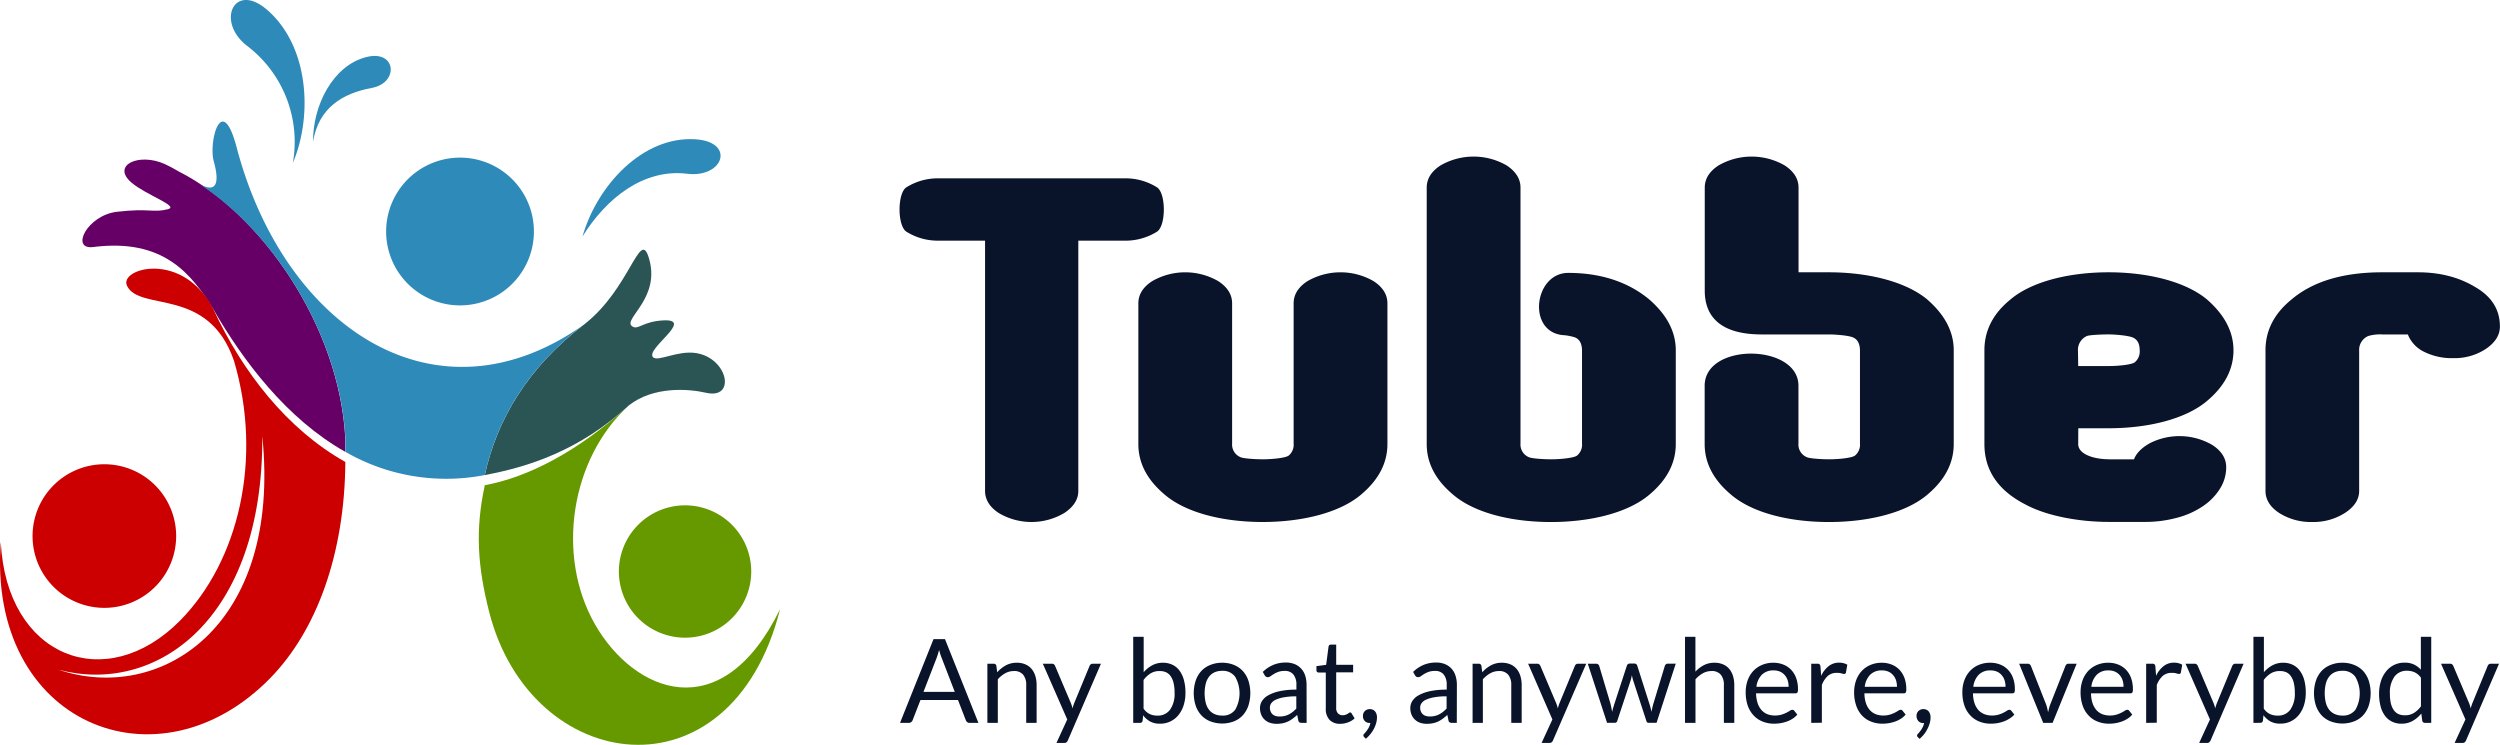
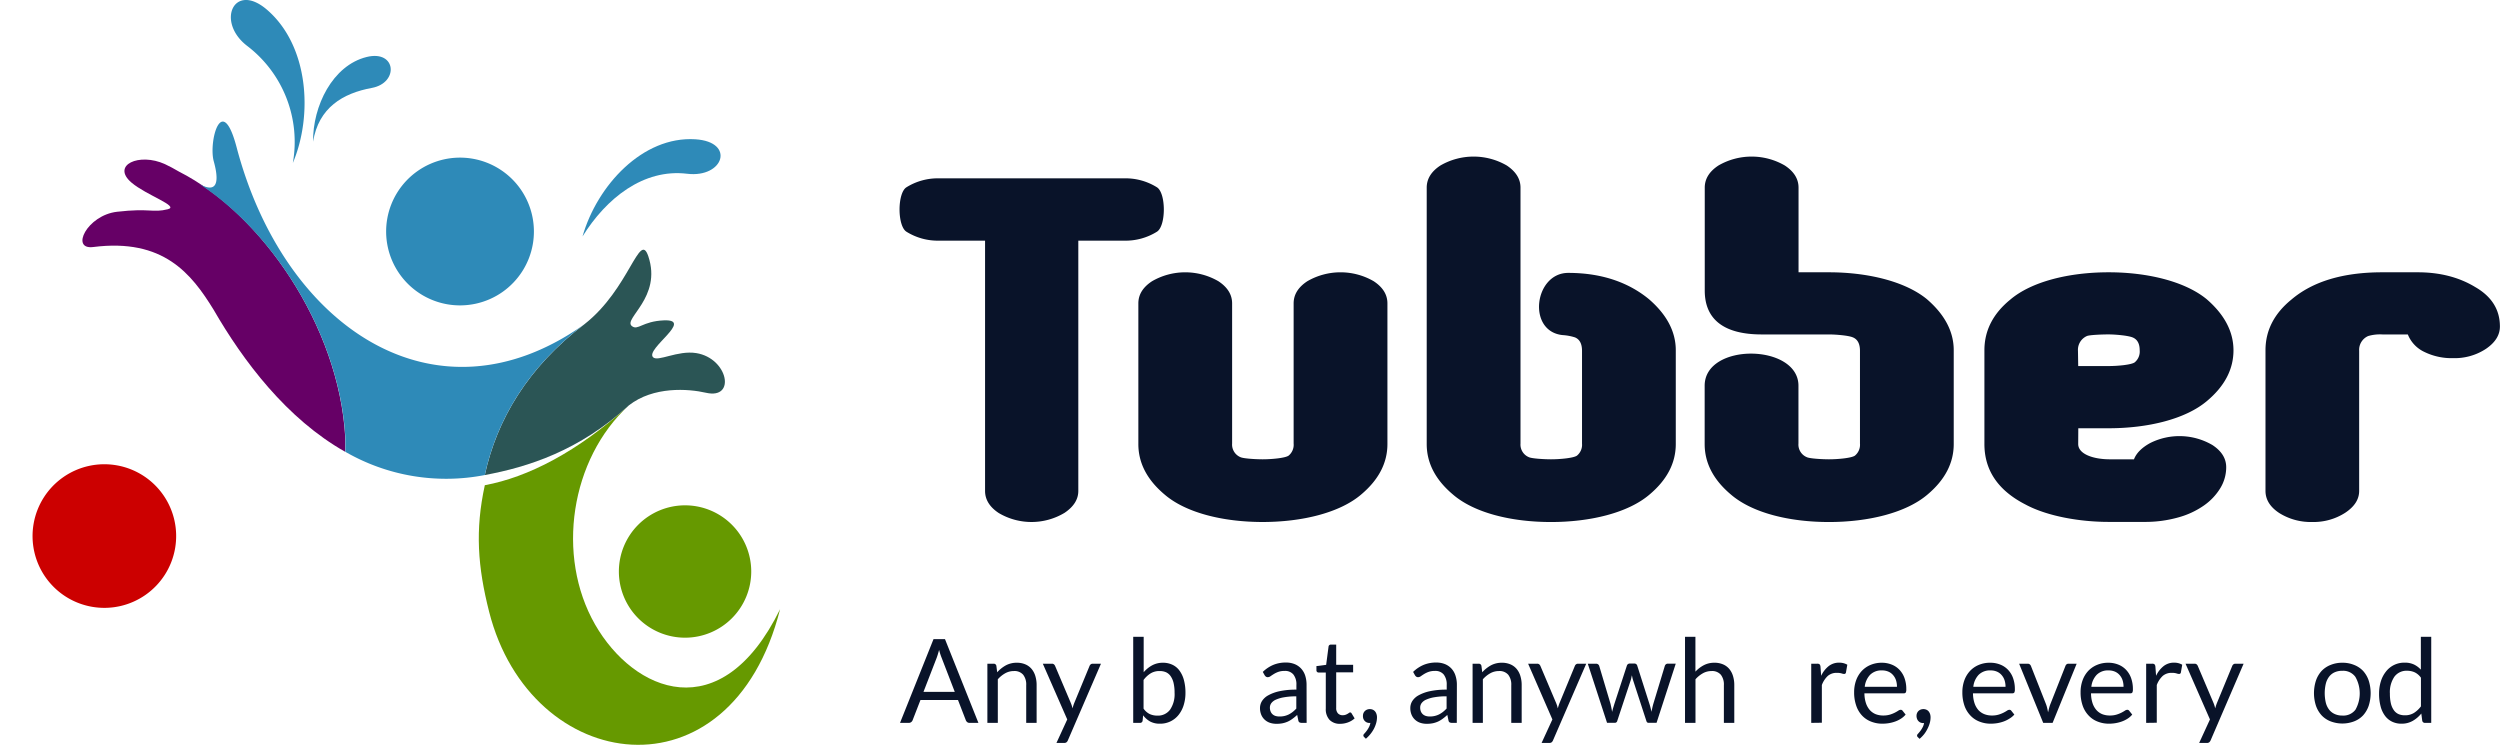
<svg xmlns="http://www.w3.org/2000/svg" viewBox="0 0 831.09 247.6">
  <defs>
    <style>.cls-1{fill:#c00;}.cls-1,.cls-2,.cls-3,.cls-7{fill-rule:evenodd;}.cls-2{fill:#690;}.cls-3,.cls-6{fill:#2e8ab8;}.cls-4{fill:#2b5555;}.cls-5{fill:#606;}.cls-7,.cls-8{fill:#091329;}</style>
  </defs>
  <title>Middel 1</title>
  <g id="Laag_2" data-name="Laag 2">
    <g id="Foreground">
      <path class="cls-1" d="M21,158.65a23.87,23.87,0,1,1-5.86,33.25A23.88,23.88,0,0,1,21,158.65Z" />
      <path class="cls-2" d="M243.32,174.46a22,22,0,1,0,0,31.06A22,22,0,0,0,243.32,174.46Z" />
      <path class="cls-3" d="M138.82,56.86a24.56,24.56,0,1,1-6,34.2A24.55,24.55,0,0,1,138.82,56.86Z" />
      <path class="cls-3" d="M97.35,54.18c6.71-15.86,5.31-38.92-8.54-50.9-11-9.51-17.1,3.88-6.72,11.92A40.12,40.12,0,0,1,97.35,54.18Z" />
      <path class="cls-3" d="M193.65,78.6c4.85-16.94,20-33.39,37.47-32.3,13.44.83,9.5,12.94-2.7,11.46C213.89,56,201.52,65.94,193.65,78.6Z" />
      <path class="cls-3" d="M104.08,47.1c-.14-11.8,6.45-25.35,17.83-28.16,9.86-2.42,10.78,8.61,1.69,10.29C114,31,105.9,35.77,104.08,47.1Z" />
      <path class="cls-2" d="M162.6,203.36c-3.79-14.94-4.69-27.11-1.43-42.06,14.37-2.66,30.81-11.09,47.88-26.54-19.44,17.83-24.29,50-11.24,72.82,12.83,22.42,41.88,35,61.52-5.07C243,267.12,176.39,257.71,162.6,203.36Z" />
      <path class="cls-4" d="M217.09,118.75c1.55,1.64,8.16-2.36,14.36-1.37,10.56,1.69,13.35,15.51,3.25,13.19-5.93-1.36-17.48-2.19-25.64,4.19-16.46,15.08-33.52,20.5-47.89,23.16,4-18.35,14.26-35.8,33.11-50.13,15-11.74,18.3-31.31,21.24-22.61C220.15,98.9,207,106,210.06,108.4c2,1.59,3.45-1.6,10.64-1.9C230.86,106.08,214.5,116,217.09,118.75Z" />
      <path class="cls-5" d="M54.85,54.57c1.49.68,3.07,1.56,4.69,2.5,27.2,13.77,53.21,51.19,55.23,88.42,0,1.57,0,3.14,0,4.71C95.34,139.25,80.88,120.06,71,102.94,63.64,91,54.36,79.16,31,82.12c-7.7,1-2.09-10.56,7.91-11.72,10.94-1.27,11.83.42,16.88-.84,4-1-7.15-4.65-12.09-8.87C36.9,54.87,46.28,50.65,54.85,54.57Z" />
      <path class="cls-6" d="M194.28,107.79c-18.85,14.33-29.11,31.78-33.11,50.13a67.06,67.06,0,0,1-46.36-7.72c0-1.56,0-3.14,0-4.71C112.92,111.31,90.84,77,66.14,61.1c7.42,4.19,6.12-3.16,4.92-7.48-1.79-6.44,2.66-23.38,7.6-4.65C94.36,108.61,144.78,143,194.28,107.79Z" />
-       <path class="cls-1" d="M87.19,144.93C93.73,208.69,53,234,19.41,222.62,51.93,231.28,87.61,205.94,87.19,144.93ZM59.93,206.24C79.3,186.6,87.48,152.6,77.77,119.9,69.24,95.1,46.44,103.76,42.22,95,39.43,89.21,60.88,83,71,102.93c9.6,20.67,24.34,39.7,43.81,50.65-.23,30.78-9.64,56.09-24.86,71.73C52.69,263.62-4.32,240.79.26,180.13,2.11,218.56,35.22,231.31,59.93,206.24Z" />
      <path class="cls-7" d="M608,111.18H585.66c-12.77,0-18.94-5.15-18.94-14.59V62.38q0-4.38,4.55-7.36a22,22,0,0,1,22.07,0q4.56,3,4.56,7.36V90.52H608c12.85,0,25.32,3,32.56,8.93q8.94,7.71,8.93,17v31.17q0,9.46-8.75,16.81c-7.13,6.07-19.66,9.11-32.74,9.11s-25.43-3-32.55-9.11q-8.76-7.35-8.76-16.81V128.22c0-14.43,31.18-14,31.18,0v19.21a4.54,4.54,0,0,0,2.8,4.56c1,.47,5.12.7,7.33.7,3,0,7.54-.41,8.65-1.23a4.66,4.66,0,0,0,1.67-4V116.61q0-3.49-2.37-4.46C614.41,111.5,610.13,111.18,608,111.18Zm145.13,5.26q0-9.81,8.58-16.82,10.69-9.11,30.3-9.1h11.74q11,0,19.09,4.9,8.22,4.72,8.22,13.13c0,2.81-1.51,5.26-4.55,7.36a18.89,18.89,0,0,1-11,3.15,20.56,20.56,0,0,1-9.63-2.1,10.83,10.83,0,0,1-5.43-5.78H792a14,14,0,0,0-4.73.53,5,5,0,0,0-3,4.9V163.2q0,4.2-4.65,7.27a19.41,19.41,0,0,1-10.94,3.06,19.71,19.71,0,0,1-11-3q-4.55-3-4.55-7.35Zm-62.26,5.25H701c3,0,7.54-.41,8.65-1.23a4.65,4.65,0,0,0,1.66-4c0-2.22-.78-3.65-2.36-4.29s-5.85-1-8-1c-2.34,0-6.34.18-7.16.53a5,5,0,0,0-3,4.9Zm0,25.92c0,3.39,5.12,5.08,10.49,5.08h8.05q1.23-3.15,5.43-5.43a21.72,21.72,0,0,1,20.67.7q4.56,3,4.56,7.36a13.33,13.33,0,0,1-1.93,6.91,19.22,19.22,0,0,1-5.43,5.78,27.53,27.53,0,0,1-8.58,4,40.53,40.53,0,0,1-11.38,1.49H701c-9.69,0-20.53-1.93-27.65-5.78q-13.67-7-13.66-20.14V116.44q0-9.81,8.58-16.82c7.12-6.07,19.65-9.1,32.73-9.1,12.84,0,25.32,3,32.56,8.93q8.92,7.71,8.93,17,0,9.45-8.76,16.81c-7.12,6.07-19.65,9.11-32.73,9.11H690.9ZM521.34,90.72c12,0,20.66,3.67,26.82,8.73q8.93,7.71,8.93,17v31.17q0,9.46-8.76,16.81c-7.12,6.07-19.65,9.11-32.73,9.11s-25.43-3-32.55-9.11q-8.76-7.35-8.76-16.81V62.38q0-4.38,4.55-7.36a22,22,0,0,1,22.07,0c3,2,4.56,4.44,4.56,7.36v85.05a4.54,4.54,0,0,0,2.8,4.56c1.05.47,5.11.7,7.33.7,3,0,7.54-.41,8.65-1.23a4.66,4.66,0,0,0,1.67-4V116.61q0-3.49-2.37-4.46a17.16,17.16,0,0,0-4.16-.76C507.58,110.09,510.06,90.72,521.34,90.72Zm-101.6,82.81c-13,0-25.44-3-32.56-9.11q-8.76-7.35-8.75-16.81V100.85c0-2.92,1.51-5.37,4.55-7.36a22,22,0,0,1,22.06,0q4.56,3,4.56,7.36v46.58a4.55,4.55,0,0,0,2.8,4.56c1.05.47,5.12.7,7.34.7,3,0,7.54-.41,8.65-1.23a4.66,4.66,0,0,0,1.66-4V100.85q0-4.38,4.55-7.36a22,22,0,0,1,22.07,0q4.56,3,4.56,7.36v46.76q0,9.46-8.76,16.81C445.34,170.49,432.81,173.53,419.74,173.53ZM358.47,163.2q0,4.2-4.55,7.27a21.36,21.36,0,0,1-21.9.08q-4.54-3-4.55-7.35V80H312.29a19.66,19.66,0,0,1-11-3c-3-2-3-12.72,0-14.71a19.66,19.66,0,0,1,11-3h61.36a19.68,19.68,0,0,1,11,3c3,2,3,12.73,0,14.71a19.68,19.68,0,0,1-11,3H358.47Z" />
      <path class="cls-8" d="M325.26,240.31h-2.91a1.25,1.25,0,0,1-.82-.25,1.57,1.57,0,0,1-.46-.64l-2.6-6.72H306l-2.61,6.72a1.5,1.5,0,0,1-.46.62,1.26,1.26,0,0,1-.82.27h-2.91l11.13-27.83h3.82ZM307,230h10.4l-4.37-11.33a19.91,19.91,0,0,1-.84-2.62q-.21.79-.42,1.47c-.13.44-.27.84-.39,1.17Z" />
      <path class="cls-8" d="M328.24,240.31V220.64h2.06a.87.87,0,0,1,.93.71l.27,2.14a11.09,11.09,0,0,1,2.86-2.29,7.52,7.52,0,0,1,3.67-.88,7,7,0,0,1,2.84.54,5.49,5.49,0,0,1,2.06,1.51,6.66,6.66,0,0,1,1.25,2.36,10.13,10.13,0,0,1,.43,3.05v12.53h-3.46V227.78a5.27,5.27,0,0,0-1-3.46,3.79,3.79,0,0,0-3.11-1.24,5.84,5.84,0,0,0-2.87.74,9.37,9.37,0,0,0-2.46,2v14.49Z" />
      <path class="cls-8" d="M355,246.12a1.71,1.71,0,0,1-.43.62,1.19,1.19,0,0,1-.81.24h-2.56l3.59-7.81-8.12-18.53h3a1,1,0,0,1,.7.22,1.41,1.41,0,0,1,.37.49l5.26,12.4c.12.28.22.57.31.85s.15.58.22.88l.27-.88c.09-.28.2-.58.31-.87l5.11-12.38a1.16,1.16,0,0,1,.4-.51,1,1,0,0,1,.61-.2H366Z" />
      <path class="cls-8" d="M376.72,240.31V211.7h3.48v11.77a10.17,10.17,0,0,1,2.8-2.28,7.44,7.44,0,0,1,3.63-.87,7.17,7.17,0,0,1,3.08.65,6.09,6.09,0,0,1,2.35,1.91,9.26,9.26,0,0,1,1.5,3.14,16.14,16.14,0,0,1,.53,4.33,13.53,13.53,0,0,1-.59,4.05,9.76,9.76,0,0,1-1.68,3.24,7.73,7.73,0,0,1-6.24,2.94,6.63,6.63,0,0,1-3.24-.73,7.54,7.54,0,0,1-2.32-2.06l-.17,1.78a.83.83,0,0,1-.9.74Zm8.78-17.23a5.52,5.52,0,0,0-3,.78,8.57,8.57,0,0,0-2.34,2.19v9.52a5.41,5.41,0,0,0,2.06,1.81,6,6,0,0,0,2.54.52,5,5,0,0,0,4.23-2,9.12,9.12,0,0,0,1.48-5.59,13.72,13.72,0,0,0-.34-3.3,6.51,6.51,0,0,0-1-2.27,3.81,3.81,0,0,0-1.57-1.29A5.27,5.27,0,0,0,385.5,223.08Z" />
-       <path class="cls-8" d="M406.28,220.32a10.11,10.11,0,0,1,3.9.72,8.22,8.22,0,0,1,2.95,2,9.14,9.14,0,0,1,1.87,3.2,13.83,13.83,0,0,1,0,8.38,9.27,9.27,0,0,1-1.87,3.19,8,8,0,0,1-2.95,2,11,11,0,0,1-7.79,0,8.09,8.09,0,0,1-3-2,9.16,9.16,0,0,1-1.89-3.19,13.63,13.63,0,0,1,0-8.38,9,9,0,0,1,1.89-3.2,8.26,8.26,0,0,1,3-2A10.1,10.1,0,0,1,406.28,220.32Zm0,17.56a5,5,0,0,0,4.35-1.95,11.07,11.07,0,0,0,0-10.92,5,5,0,0,0-4.35-2,6,6,0,0,0-2.56.51A4.8,4.8,0,0,0,401.9,225a6.33,6.33,0,0,0-1.08,2.34,13.79,13.79,0,0,0,0,6.26,6.31,6.31,0,0,0,1.08,2.32,4.87,4.87,0,0,0,1.82,1.45A6,6,0,0,0,406.28,237.88Z" />
      <path class="cls-8" d="M434.37,240.31h-1.53a1.91,1.91,0,0,1-.82-.15.89.89,0,0,1-.41-.66l-.38-1.83c-.52.47-1,.88-1.52,1.25a9.15,9.15,0,0,1-1.55.94,8.44,8.44,0,0,1-1.74.57,10,10,0,0,1-2.05.19,6.82,6.82,0,0,1-2.15-.32,4.84,4.84,0,0,1-1.74-1,4.67,4.67,0,0,1-1.17-1.63,5.73,5.73,0,0,1-.44-2.33,4.42,4.42,0,0,1,.64-2.25,5.7,5.7,0,0,1,2.07-1.92,13.48,13.48,0,0,1,3.74-1.38,26,26,0,0,1,5.65-.53v-1.55a5.29,5.29,0,0,0-1-3.48,3.54,3.54,0,0,0-2.9-1.19,6.29,6.29,0,0,0-2.13.32,8.63,8.63,0,0,0-1.49.72c-.43.27-.79.51-1.09.72a1.62,1.62,0,0,1-.91.32,1.07,1.07,0,0,1-.61-.18,1.67,1.67,0,0,1-.42-.46l-.62-1.11a11.25,11.25,0,0,1,3.52-2.35,10.79,10.79,0,0,1,4.17-.77,7.52,7.52,0,0,1,2.94.54,6.06,6.06,0,0,1,2.15,1.51,6.38,6.38,0,0,1,1.33,2.35,10.06,10.06,0,0,1,.44,3Zm-9-2.12a7.25,7.25,0,0,0,1.67-.18,7,7,0,0,0,1.43-.52,8.46,8.46,0,0,0,1.28-.83,10.18,10.18,0,0,0,1.19-1.11v-4.06a22.43,22.43,0,0,0-4.06.31,11.13,11.13,0,0,0-2.72.79,3.76,3.76,0,0,0-1.52,1.15,2.48,2.48,0,0,0-.48,1.49,3.2,3.2,0,0,0,.26,1.34,2.39,2.39,0,0,0,.68.93,2.67,2.67,0,0,0,1,.53A4.65,4.65,0,0,0,425.4,238.19Z" />
      <path class="cls-8" d="M445.58,240.62a4.72,4.72,0,0,1-3.58-1.3,5.18,5.18,0,0,1-1.26-3.75v-12h-2.37a.74.74,0,0,1-.52-.19.72.72,0,0,1-.22-.57v-1.38l3.23-.41.8-6.08a.71.71,0,0,1,.25-.47.81.81,0,0,1,.54-.19h1.75V221h5.63v2.51H444.2v11.81a2.54,2.54,0,0,0,.6,1.85,2.11,2.11,0,0,0,1.56.6,2.69,2.69,0,0,0,.94-.15,4.44,4.44,0,0,0,.69-.32c.19-.12.36-.22.49-.32a.66.66,0,0,1,.36-.15.59.59,0,0,1,.49.34l1,1.65a6.68,6.68,0,0,1-2.16,1.31A7.47,7.47,0,0,1,445.58,240.62Z" />
      <path class="cls-8" d="M453.1,237.92a2.17,2.17,0,0,1,.16-.84,2.1,2.1,0,0,1,.47-.7,2.21,2.21,0,0,1,.73-.48,2.52,2.52,0,0,1,.93-.17,2.48,2.48,0,0,1,1,.21,2.2,2.2,0,0,1,.76.59,2.72,2.72,0,0,1,.45.88,3.4,3.4,0,0,1,.16,1.08,7.36,7.36,0,0,1-.25,1.81,10,10,0,0,1-.72,1.87,10.69,10.69,0,0,1-1.16,1.79,11.35,11.35,0,0,1-1.56,1.62l-.59-.57a.72.72,0,0,1-.25-.54.8.8,0,0,1,.27-.53c.13-.14.3-.33.5-.57s.4-.51.61-.82a7.81,7.81,0,0,0,.57-1,4.88,4.88,0,0,0,.38-1.21h-.25a2.38,2.38,0,0,1-.91-.17,2.08,2.08,0,0,1-.71-.5,2.17,2.17,0,0,1-.47-.76A2.69,2.69,0,0,1,453.1,237.92Z" />
      <path class="cls-8" d="M484.29,240.31h-1.53a1.91,1.91,0,0,1-.82-.15.89.89,0,0,1-.41-.66l-.39-1.83c-.51.47-1,.88-1.51,1.25a9.15,9.15,0,0,1-1.55.94,8.44,8.44,0,0,1-1.74.57,10,10,0,0,1-2,.19,6.82,6.82,0,0,1-2.15-.32,4.76,4.76,0,0,1-1.74-1,4.67,4.67,0,0,1-1.17-1.63,5.73,5.73,0,0,1-.44-2.33,4.32,4.32,0,0,1,.64-2.25,5.7,5.7,0,0,1,2.07-1.92,13.48,13.48,0,0,1,3.74-1.38,25.88,25.88,0,0,1,5.65-.53v-1.55a5.35,5.35,0,0,0-1-3.48,3.54,3.54,0,0,0-2.9-1.19,6.29,6.29,0,0,0-2.13.32,8.75,8.75,0,0,0-1.5.72q-.63.4-1.08.72a1.62,1.62,0,0,1-.91.32,1.07,1.07,0,0,1-.61-.18,1.67,1.67,0,0,1-.42-.46l-.62-1.11a11.25,11.25,0,0,1,3.52-2.35,10.79,10.79,0,0,1,4.17-.77,7.56,7.56,0,0,1,2.94.54,6.06,6.06,0,0,1,2.15,1.51,6.22,6.22,0,0,1,1.32,2.35,9.75,9.75,0,0,1,.45,3Zm-9-2.12A7.25,7.25,0,0,0,477,238a7,7,0,0,0,1.43-.52,8.46,8.46,0,0,0,1.28-.83,11,11,0,0,0,1.19-1.11v-4.06a22.43,22.43,0,0,0-4.06.31,11.13,11.13,0,0,0-2.72.79,3.69,3.69,0,0,0-1.52,1.15,2.48,2.48,0,0,0-.48,1.49,3.37,3.37,0,0,0,.25,1.34,2.61,2.61,0,0,0,.68.93,2.79,2.79,0,0,0,1,.53A4.65,4.65,0,0,0,475.32,238.19Z" />
      <path class="cls-8" d="M489.54,240.31V220.64h2a.88.88,0,0,1,.94.71l.27,2.14a11.09,11.09,0,0,1,2.86-2.29,7.52,7.52,0,0,1,3.67-.88,7,7,0,0,1,2.84.54,5.49,5.49,0,0,1,2.06,1.51,6.66,6.66,0,0,1,1.25,2.36,10.13,10.13,0,0,1,.43,3.05v12.53h-3.46V227.78a5.27,5.27,0,0,0-1-3.46,3.79,3.79,0,0,0-3.11-1.24,5.84,5.84,0,0,0-2.87.74,9.37,9.37,0,0,0-2.46,2v14.49Z" />
      <path class="cls-8" d="M516.28,246.12a1.71,1.71,0,0,1-.43.62,1.19,1.19,0,0,1-.81.24h-2.56l3.59-7.81L508,220.64h3a1,1,0,0,1,.7.22,1.41,1.41,0,0,1,.37.49l5.26,12.4c.12.28.22.57.31.85s.15.58.22.88l.27-.88c.09-.28.2-.58.31-.87l5.11-12.38a1.16,1.16,0,0,1,.4-.51,1,1,0,0,1,.61-.2h2.76Z" />
      <path class="cls-8" d="M527.84,220.64h2.72a1.1,1.1,0,0,1,.7.21,1.11,1.11,0,0,1,.37.5L535.4,234c.1.46.2.92.29,1.35s.17.87.23,1.31c.11-.44.22-.88.35-1.31l.41-1.35,4.16-12.74a1,1,0,0,1,.95-.68h1.49a1,1,0,0,1,.65.19,1,1,0,0,1,.34.49L548.33,234c.15.45.27.9.38,1.34s.22.87.32,1.3c.07-.43.15-.87.26-1.34s.21-.9.33-1.3l3.84-12.67a1.09,1.09,0,0,1,.37-.51,1,1,0,0,1,.64-.2h2.61l-6.38,19.67H548c-.34,0-.57-.22-.7-.66l-4.35-13.34a7.25,7.25,0,0,1-.26-.91c-.06-.3-.13-.6-.19-.9-.07.3-.13.6-.2.91a6,6,0,0,1-.25.92l-4.41,13.32a.81.81,0,0,1-.79.66h-2.61Z" />
      <path class="cls-8" d="M560.16,240.31V211.7h3.46v11.58a10.43,10.43,0,0,1,2.8-2.15,7.44,7.44,0,0,1,3.53-.81,7,7,0,0,1,2.85.54,5.49,5.49,0,0,1,2.06,1.51,6.66,6.66,0,0,1,1.25,2.36,10.13,10.13,0,0,1,.43,3.05v12.53h-3.46V227.78a5.27,5.27,0,0,0-1-3.46,3.8,3.8,0,0,0-3.12-1.24,5.83,5.83,0,0,0-2.86.74,9.37,9.37,0,0,0-2.46,2v14.49Z" />
-       <path class="cls-8" d="M589.55,220.32a8.73,8.73,0,0,1,3.27.6,7.19,7.19,0,0,1,2.58,1.71,7.72,7.72,0,0,1,1.7,2.75,10.67,10.67,0,0,1,.61,3.74,2.35,2.35,0,0,1-.17,1.09.74.74,0,0,1-.66.27h-13.1a11,11,0,0,0,.51,3.25,6.71,6.71,0,0,0,1.28,2.3,5.31,5.31,0,0,0,1.94,1.38,6.79,6.79,0,0,0,2.53.45,7.41,7.41,0,0,0,2.24-.3,9.73,9.73,0,0,0,1.62-.65,10.72,10.72,0,0,0,1.14-.65,1.51,1.51,0,0,1,.79-.3.77.77,0,0,1,.66.33l1,1.26a6.62,6.62,0,0,1-1.53,1.35,9.53,9.53,0,0,1-1.92.95,12.34,12.34,0,0,1-2.11.55,13.09,13.09,0,0,1-2.15.18,10,10,0,0,1-3.76-.69,8,8,0,0,1-3-2,9.18,9.18,0,0,1-2-3.29,13.55,13.55,0,0,1-.69-4.5,11.47,11.47,0,0,1,.63-3.85,9.11,9.11,0,0,1,1.81-3.1,8.46,8.46,0,0,1,2.9-2.06A9.46,9.46,0,0,1,589.55,220.32Zm.08,2.55a5.28,5.28,0,0,0-3.94,1.45,6.77,6.77,0,0,0-1.79,4h10.7a7,7,0,0,0-.33-2.21,5,5,0,0,0-1-1.73,4.3,4.3,0,0,0-1.56-1.12A5.22,5.22,0,0,0,589.63,222.87Z" />
      <path class="cls-8" d="M602.12,240.31V220.64h2a1.1,1.1,0,0,1,.78.21,1.31,1.31,0,0,1,.29.74l.23,3.07a9,9,0,0,1,2.5-3.22,5.51,5.51,0,0,1,3.49-1.15,5.58,5.58,0,0,1,1.47.18,5.14,5.14,0,0,1,1.23.51l-.45,2.59a.58.58,0,0,1-.6.48,3.16,3.16,0,0,1-.84-.18,5.31,5.31,0,0,0-1.57-.19,4.44,4.44,0,0,0-3,1,7.86,7.86,0,0,0-2,3.05v12.53Z" />
      <path class="cls-8" d="M625.57,220.32a8.71,8.71,0,0,1,3.26.6,7.11,7.11,0,0,1,2.58,1.71,7.72,7.72,0,0,1,1.7,2.75,10.67,10.67,0,0,1,.61,3.74,2.22,2.22,0,0,1-.17,1.09.74.74,0,0,1-.66.27H619.8a10.72,10.72,0,0,0,.5,3.25,6.71,6.71,0,0,0,1.28,2.3,5.35,5.35,0,0,0,1.95,1.38,6.73,6.73,0,0,0,2.52.45,7.48,7.48,0,0,0,2.25-.3,10.49,10.49,0,0,0,1.62-.65,11.54,11.54,0,0,0,1.13-.65,1.54,1.54,0,0,1,.79-.3.76.76,0,0,1,.66.33l1,1.26a6.62,6.62,0,0,1-1.53,1.35,9.53,9.53,0,0,1-1.92.95,12.47,12.47,0,0,1-2.1.55,13.3,13.3,0,0,1-2.16.18,10,10,0,0,1-3.76-.69,8.09,8.09,0,0,1-3-2,9,9,0,0,1-1.95-3.29,13.29,13.29,0,0,1-.7-4.5,11.47,11.47,0,0,1,.63-3.85,9.14,9.14,0,0,1,1.82-3.1,8.42,8.42,0,0,1,2.89-2.06A9.48,9.48,0,0,1,625.57,220.32Zm.07,2.55a5.28,5.28,0,0,0-3.94,1.45,6.83,6.83,0,0,0-1.79,4h10.71a7,7,0,0,0-.33-2.21,5,5,0,0,0-1-1.73,4.22,4.22,0,0,0-1.56-1.12A5.19,5.19,0,0,0,625.64,222.87Z" />
      <path class="cls-8" d="M637.12,237.92a2.17,2.17,0,0,1,.17-.84,2.08,2.08,0,0,1,.46-.7,2.44,2.44,0,0,1,.73-.48,2.62,2.62,0,0,1,.94-.17,2.43,2.43,0,0,1,1,.21,2,2,0,0,1,.76.59,3,3,0,0,1,.46.88,3.71,3.71,0,0,1,.15,1.08,6.91,6.91,0,0,1-.25,1.81,10,10,0,0,1-.72,1.87A10.62,10.62,0,0,1,639.7,244a10.9,10.9,0,0,1-1.57,1.62l-.58-.57a.69.69,0,0,1-.25-.54.8.8,0,0,1,.27-.53c.13-.14.29-.33.49-.57a8.34,8.34,0,0,0,.62-.82,9.16,9.16,0,0,0,.57-1,4.88,4.88,0,0,0,.38-1.21h-.25a2.47,2.47,0,0,1-.92-.17,2.18,2.18,0,0,1-.71-.5,2.15,2.15,0,0,1-.46-.76A2.69,2.69,0,0,1,637.12,237.92Z" />
      <path class="cls-8" d="M661.66,220.32a8.71,8.71,0,0,1,3.26.6,7.11,7.11,0,0,1,2.58,1.71,7.72,7.72,0,0,1,1.7,2.75,10.67,10.67,0,0,1,.61,3.74,2.22,2.22,0,0,1-.17,1.09.74.74,0,0,1-.66.27H655.89a10.72,10.72,0,0,0,.5,3.25,6.71,6.71,0,0,0,1.28,2.3,5.35,5.35,0,0,0,2,1.38,6.73,6.73,0,0,0,2.52.45,7.36,7.36,0,0,0,2.24-.3,10.23,10.23,0,0,0,1.63-.65,11.54,11.54,0,0,0,1.13-.65,1.54,1.54,0,0,1,.79-.3.76.76,0,0,1,.66.33l1,1.26A6.62,6.62,0,0,1,668,238.9a9.53,9.53,0,0,1-1.92.95,12.47,12.47,0,0,1-2.1.55,13.3,13.3,0,0,1-2.16.18,10,10,0,0,1-3.76-.69,8.09,8.09,0,0,1-3-2,9,9,0,0,1-2-3.29,13.29,13.29,0,0,1-.7-4.5,11.47,11.47,0,0,1,.63-3.85,9.14,9.14,0,0,1,1.82-3.1,8.42,8.42,0,0,1,2.89-2.06A9.48,9.48,0,0,1,661.66,220.32Zm.07,2.55a5.28,5.28,0,0,0-3.94,1.45,6.83,6.83,0,0,0-1.79,4h10.71a7,7,0,0,0-.33-2.21,5,5,0,0,0-1-1.73,4.22,4.22,0,0,0-1.56-1.12A5.19,5.19,0,0,0,661.73,222.87Z" />
      <path class="cls-8" d="M671.23,220.64h2.84a1.08,1.08,0,0,1,.68.21,1.24,1.24,0,0,1,.39.5l5,12.67a10.25,10.25,0,0,1,.43,1.4c.1.46.2.92.29,1.38q.15-.69.33-1.38a10.35,10.35,0,0,1,.45-1.4l5-12.67a1.16,1.16,0,0,1,.37-.51,1,1,0,0,1,.66-.2h2.69l-8,19.67h-3.12Z" />
      <path class="cls-8" d="M700.89,220.32a8.73,8.73,0,0,1,3.27.6,7.19,7.19,0,0,1,2.58,1.71,7.72,7.72,0,0,1,1.7,2.75,10.67,10.67,0,0,1,.61,3.74,2.35,2.35,0,0,1-.17,1.09.74.74,0,0,1-.66.27H695.13a10.72,10.72,0,0,0,.5,3.25,6.71,6.71,0,0,0,1.28,2.3,5.31,5.31,0,0,0,1.94,1.38,6.82,6.82,0,0,0,2.53.45,7.36,7.36,0,0,0,2.24-.3,10.23,10.23,0,0,0,1.63-.65,11.54,11.54,0,0,0,1.13-.65,1.54,1.54,0,0,1,.79-.3.77.77,0,0,1,.66.33l1,1.26a6.62,6.62,0,0,1-1.53,1.35,9.53,9.53,0,0,1-1.92.95,12.34,12.34,0,0,1-2.11.55,13.09,13.09,0,0,1-2.15.18,10,10,0,0,1-3.76-.69,8,8,0,0,1-3-2,9,9,0,0,1-2-3.29,13.29,13.29,0,0,1-.7-4.5,11.47,11.47,0,0,1,.63-3.85,9.11,9.11,0,0,1,1.81-3.1,8.46,8.46,0,0,1,2.9-2.06A9.46,9.46,0,0,1,700.89,220.32Zm.08,2.55a5.28,5.28,0,0,0-3.94,1.45,6.77,6.77,0,0,0-1.79,4h10.7a7,7,0,0,0-.33-2.21,5,5,0,0,0-1-1.73,4.3,4.3,0,0,0-1.56-1.12A5.22,5.22,0,0,0,701,222.87Z" />
      <path class="cls-8" d="M713.46,240.31V220.64h2a1.1,1.1,0,0,1,.78.21,1.31,1.31,0,0,1,.29.74l.23,3.07a9,9,0,0,1,2.5-3.22,5.51,5.51,0,0,1,3.49-1.15,5.58,5.58,0,0,1,1.47.18,5.14,5.14,0,0,1,1.23.51l-.45,2.59a.58.58,0,0,1-.6.48,3.16,3.16,0,0,1-.84-.18,5.31,5.31,0,0,0-1.57-.19,4.44,4.44,0,0,0-3,1,7.86,7.86,0,0,0-2,3.05v12.53Z" />
      <path class="cls-8" d="M734.89,246.12a1.86,1.86,0,0,1-.44.62,1.17,1.17,0,0,1-.81.24h-2.56l3.59-7.81-8.12-18.53h3a1,1,0,0,1,.69.22,1.3,1.3,0,0,1,.37.49l5.27,12.4c.11.28.21.57.3.85s.16.58.22.88l.27-.88c.09-.28.2-.58.31-.87l5.11-12.38a1.16,1.16,0,0,1,.4-.51,1,1,0,0,1,.61-.2h2.76Z" />
-       <path class="cls-8" d="M749.12,240.31V211.7h3.48v11.77a10.21,10.21,0,0,1,2.81-2.28,7.37,7.37,0,0,1,3.62-.87,7.21,7.21,0,0,1,3.09.65,6.16,6.16,0,0,1,2.35,1.91A9.26,9.26,0,0,1,766,226a16.16,16.16,0,0,1,.52,4.33,13.53,13.53,0,0,1-.58,4.05,9.76,9.76,0,0,1-1.68,3.24,7.73,7.73,0,0,1-6.25,2.94,6.56,6.56,0,0,1-3.23-.73,7.42,7.42,0,0,1-2.32-2.06l-.18,1.78a.82.82,0,0,1-.89.74Zm8.78-17.23a5.57,5.57,0,0,0-3,.78,8.57,8.57,0,0,0-2.34,2.19v9.52a5.36,5.36,0,0,0,2.07,1.81,6,6,0,0,0,2.54.52,5,5,0,0,0,4.23-2,9.18,9.18,0,0,0,1.48-5.59,14.25,14.25,0,0,0-.34-3.3,6.52,6.52,0,0,0-1-2.27,3.75,3.75,0,0,0-1.57-1.29A5.27,5.27,0,0,0,757.9,223.08Z" />
      <path class="cls-8" d="M778.69,220.32a10,10,0,0,1,3.89.72,8.26,8.26,0,0,1,3,2,9.12,9.12,0,0,1,1.86,3.2,13.83,13.83,0,0,1,0,8.38,9.25,9.25,0,0,1-1.86,3.19,8.09,8.09,0,0,1-3,2,11,11,0,0,1-7.79,0,8.17,8.17,0,0,1-3-2,9.29,9.29,0,0,1-1.88-3.19,13.63,13.63,0,0,1,0-8.38,9.15,9.15,0,0,1,1.88-3.2,8.34,8.34,0,0,1,3-2A10.11,10.11,0,0,1,778.69,220.32Zm0,17.56a5.06,5.06,0,0,0,4.35-1.95A11.07,11.07,0,0,0,783,225a5,5,0,0,0-4.35-2,5.93,5.93,0,0,0-2.56.51,4.72,4.72,0,0,0-1.82,1.46,6.34,6.34,0,0,0-1.09,2.34,13.79,13.79,0,0,0,0,6.26,6.32,6.32,0,0,0,1.09,2.32,4.79,4.79,0,0,0,1.82,1.45A5.94,5.94,0,0,0,778.69,237.88Z" />
      <path class="cls-8" d="M806.18,240.31a.88.88,0,0,1-.94-.72l-.31-2.39a10.15,10.15,0,0,1-2.88,2.46,7.33,7.33,0,0,1-3.72.92,7,7,0,0,1-3.07-.65,6.35,6.35,0,0,1-2.35-1.91,9,9,0,0,1-1.5-3.15,16.16,16.16,0,0,1-.52-4.33,13.53,13.53,0,0,1,.58-4,9.91,9.91,0,0,1,1.68-3.25,7.66,7.66,0,0,1,6.25-3,7.05,7.05,0,0,1,3.08.61,7.46,7.46,0,0,1,2.3,1.72V211.7h3.45v28.61Zm-6.71-2.52a5.58,5.58,0,0,0,3-.78,8.86,8.86,0,0,0,2.34-2.19V225.3a5.43,5.43,0,0,0-2.09-1.8,6.11,6.11,0,0,0-2.52-.52,5,5,0,0,0-4.23,2,9.12,9.12,0,0,0-1.48,5.59,14.21,14.21,0,0,0,.33,3.29,6.45,6.45,0,0,0,1,2.26,3.84,3.84,0,0,0,1.58,1.29A5.29,5.29,0,0,0,799.47,237.79Z" />
-       <path class="cls-8" d="M819.81,246.12a1.73,1.73,0,0,1-.44.62,1.14,1.14,0,0,1-.8.24H816l3.6-7.81-8.12-18.53h3a1,1,0,0,1,.7.22,1.41,1.41,0,0,1,.37.49l5.26,12.4a7.19,7.19,0,0,1,.3.85c.09.29.16.58.23.88l.27-.88c.09-.28.19-.58.31-.87L827,221.35a1.09,1.09,0,0,1,.4-.51,1,1,0,0,1,.61-.2h2.76Z" />
    </g>
  </g>
</svg>